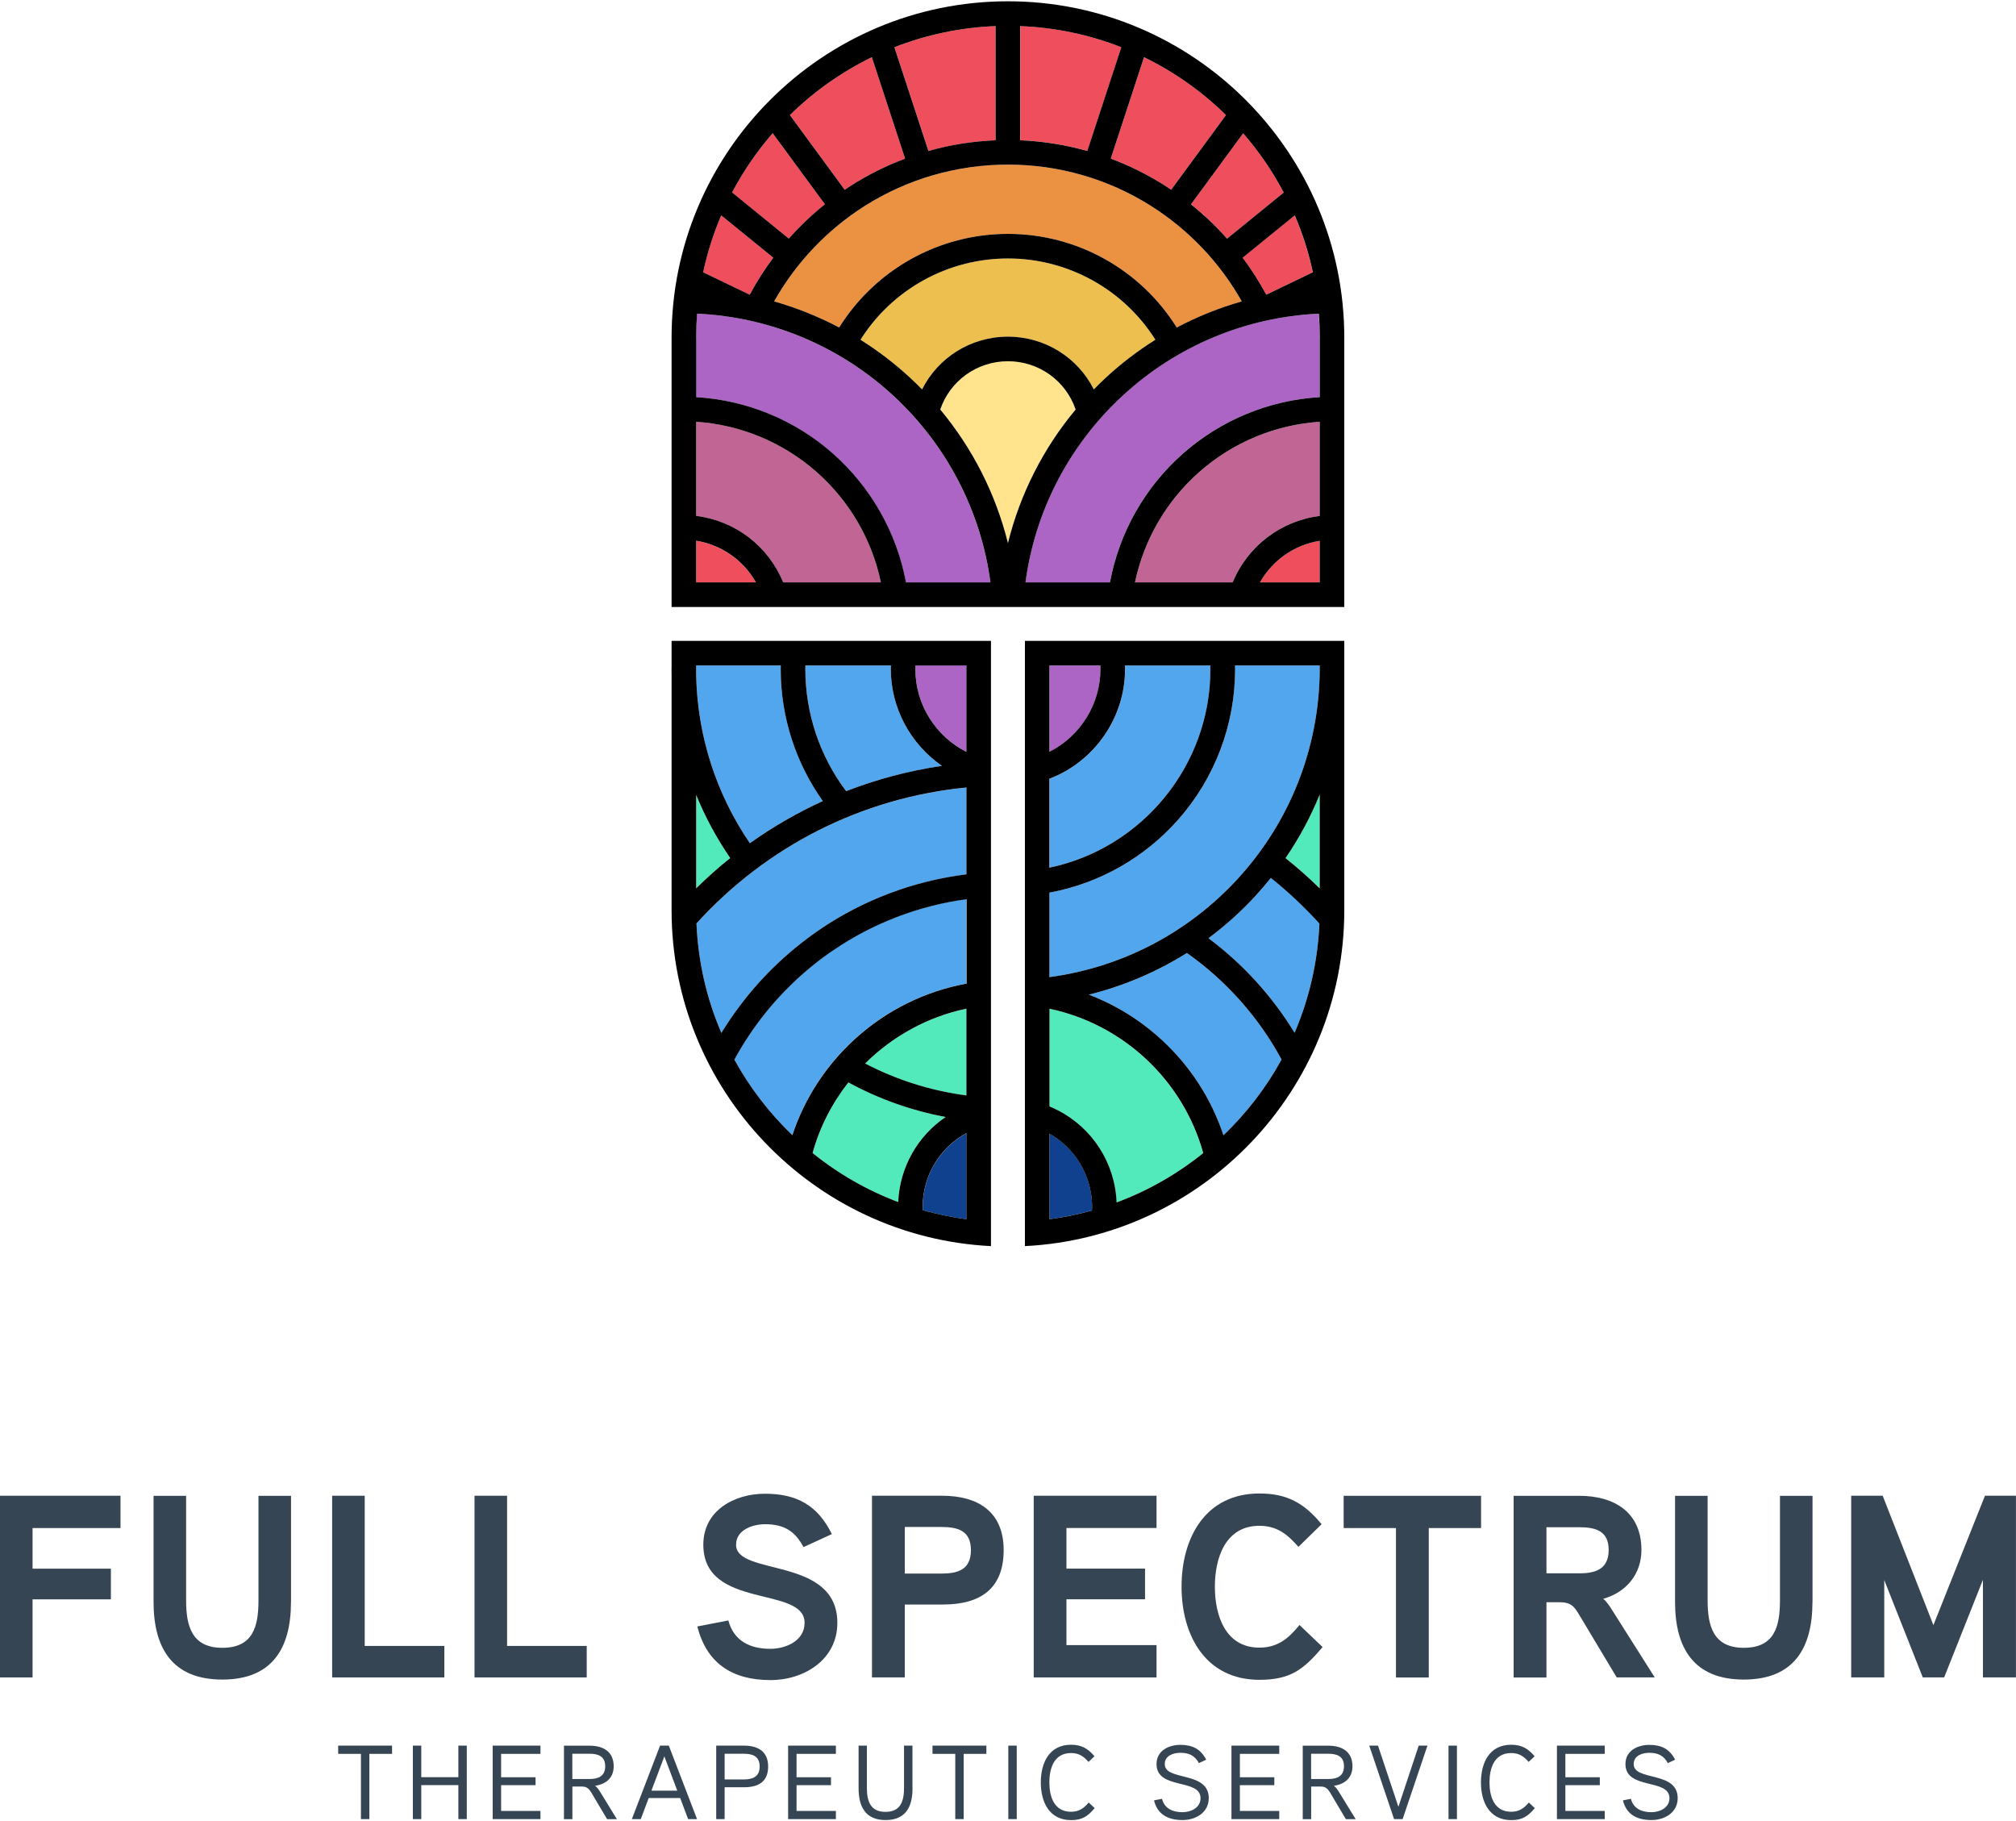
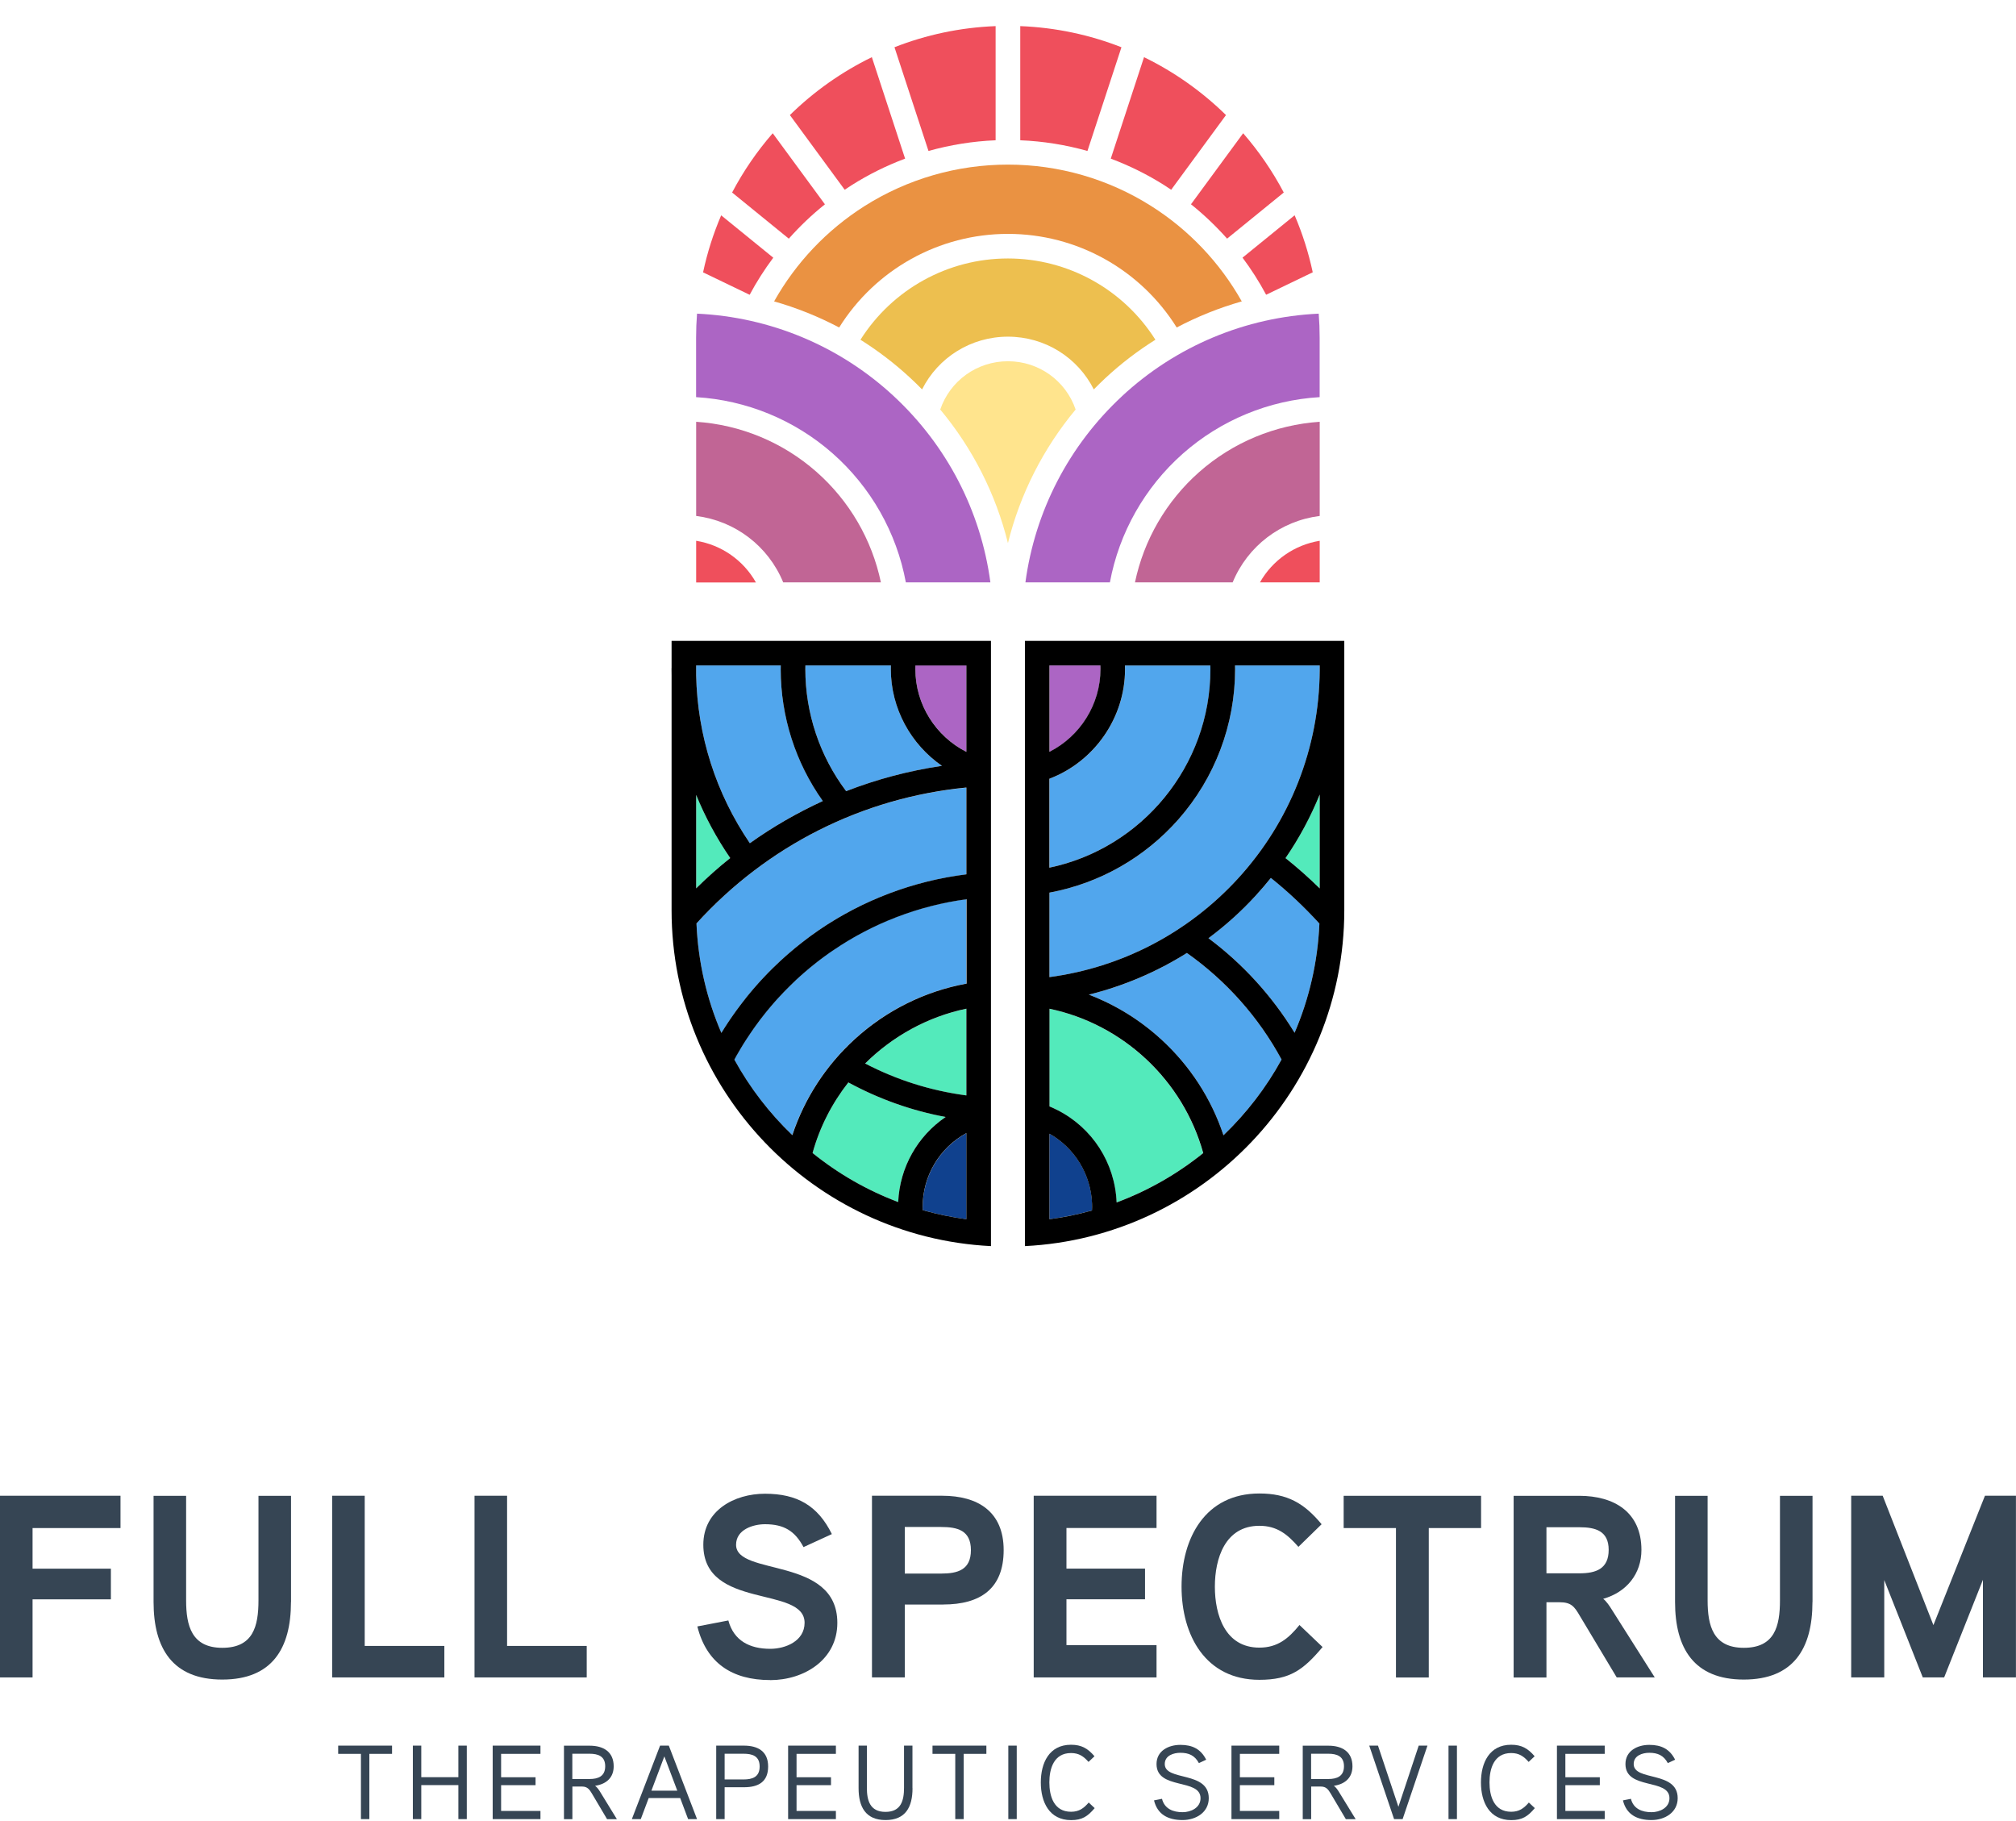
<svg xmlns="http://www.w3.org/2000/svg" id="c" data-name="Layer 25" width="4.45in" height="4.02in" viewBox="0 0 320.72 289.32">
  <defs>
    <style> .d { fill: none; } .e { fill: #364554; } .f { fill: #ffe48d; } .g { fill: #ef4f5c; } .h { fill: #10418e; } .i { fill: #51a6ed; } .j { fill: #edbf4f; } .k { fill: #c16595; } .l { fill: #53eabb; } .m { fill: #ac65c4; } .n { fill: #ea9242; } </style>
  </defs>
  <g>
    <g>
      <path class="e" d="M19.17,242.87H5.18v6.46h12.46v4.88H5.18v12.42H0v-28.9h19.17v5.13Z" />
      <path class="e" d="M46.29,254.63c0,7.41-3.02,12.34-10.93,12.34s-10.93-4.97-10.93-12.34v-16.89h5.18v16.64c0,4.02.87,7.54,5.76,7.54s5.75-3.4,5.75-7.54v-16.64h5.18v16.89Z" />
      <path class="e" d="M70.69,266.63h-17.85v-28.9h5.18v23.89h12.67v5.01Z" />
      <path class="e" d="M93.34,266.63h-17.85v-28.9h5.18v23.89h12.67v5.01Z" />
      <path class="e" d="M122.53,267.05c-6.09,0-10.14-2.73-11.59-8.53l4.93-.95c.87,3.23,3.4,4.51,6.67,4.51,2.44,0,5.46-1.24,5.46-4.14,0-5.96-16.11-2.03-16.11-12.42,0-5.46,4.93-8.11,9.81-8.11,5.13,0,8.41,1.9,10.64,6.42l-4.51,2.07c-1.37-2.57-3.11-3.64-6.13-3.64-1.86,0-4.6.83-4.6,3.27,0,5.05,16.11,1.78,16.11,12.42,0,5.88-5.3,9.11-10.68,9.11Z" />
      <path class="e" d="M150.07,255.04h-6.13v11.59h-5.22v-28.9h11.18c5.67,0,9.77,2.53,9.77,8.65s-3.69,8.65-9.61,8.65ZM149.74,242.7h-5.8v7.41h5.8c2.61,0,4.72-.58,4.72-3.73s-2.15-3.68-4.72-3.68Z" />
      <path class="e" d="M183.99,266.63h-19.54v-28.9h19.54v5.13h-14.33v6.46h12.5v4.88h-12.5v7.29h14.33v5.13Z" />
      <path class="e" d="M210.41,261.79c-3.06,3.64-5.18,5.22-10.06,5.22-8.57,0-12.38-7.08-12.38-14.82s3.77-14.82,12.38-14.82c4.43,0,7.12,1.53,9.9,4.89l-3.69,3.6c-1.74-1.99-3.4-3.35-6.21-3.35-5.47,0-7.08,5.22-7.08,9.69s1.61,9.69,7.08,9.69c2.9,0,4.64-1.45,6.38-3.6l3.69,3.52Z" />
      <path class="e" d="M235.62,242.87h-8.32v23.77h-5.22v-23.77h-8.32v-5.13h21.86v5.13Z" />
      <path class="e" d="M255.05,254.13c.5.37,1.03,1.16,1.41,1.78l6.79,10.72h-6.05l-5.88-9.81c-.87-1.49-1.37-2.15-3.23-2.15h-2.07v11.97h-5.22v-28.9h10.43c5.59,0,9.9,2.61,9.9,8.61,0,3.77-2.32,6.71-6.09,7.78ZM251.28,242.74h-5.26v7.33h5.26c2.61,0,4.64-.7,4.64-3.73s-2.11-3.6-4.64-3.6Z" />
      <path class="e" d="M288.34,254.63c0,7.41-3.02,12.34-10.93,12.34s-10.93-4.97-10.93-12.34v-16.89h5.18v16.64c0,4.02.87,7.54,5.76,7.54s5.75-3.4,5.75-7.54v-16.64h5.18v16.89Z" />
      <path class="e" d="M320.72,266.63h-5.26v-15.53l-6.17,15.53h-3.4l-6.13-15.49v15.49h-5.26v-28.9h5.01l8.07,20.58,8.2-20.58h4.93v28.9Z" />
    </g>
    <g>
      <path class="e" d="M62.38,278.79h-3.62v10.38h-1.34v-10.38h-3.62v-1.31h8.57v1.31Z" />
      <path class="e" d="M74.26,289.17h-1.34v-5.41h-5.9v5.41h-1.34v-11.69h1.34v5.02h5.9v-5.02h1.34v11.69Z" />
      <path class="e" d="M85.98,289.17h-7.6v-11.69h7.6v1.31h-6.26v3.72h5.48v1.26h-5.48v4.1h6.26v1.31Z" />
      <path class="e" d="M94.67,283.87c.32.23.6.62.82.99l2.65,4.32h-1.56l-2.44-4.12c-.35-.59-.7-1.07-1.52-1.07h-1.56v5.19h-1.34v-11.69h4.09c2.19,0,3.82.97,3.82,3.28,0,1.69-1.04,2.81-2.95,3.1ZM93.8,278.77h-2.75v4.02h2.75c1.37,0,2.48-.44,2.48-2.03s-1.12-1.99-2.48-1.99Z" />
      <path class="e" d="M110.89,289.17h-1.42l-1.26-3.35h-5.01l-1.26,3.35h-1.42l4.49-11.69h1.39l4.49,11.69ZM107.75,284.65l-2.06-5.46-2.06,5.46h4.12Z" />
      <path class="e" d="M118.36,284.1h-3.08v5.07h-1.34v-11.69h4.39c2.24,0,3.87.9,3.87,3.32s-1.52,3.3-3.83,3.3ZM118.29,278.77h-3.01v4.09h3.01c1.39,0,2.56-.37,2.56-2.06s-1.19-2.03-2.56-2.03Z" />
      <path class="e" d="M132.98,289.17h-7.6v-11.69h7.6v1.31h-6.26v3.72h5.48v1.26h-5.48v4.1h6.26v1.31Z" />
      <path class="e" d="M145.17,284.25c0,2.98-1.09,5.07-4.29,5.07s-4.29-2.14-4.29-5.07v-6.77h1.32v6.7c0,1.99.47,3.84,2.96,3.84s2.95-1.83,2.95-3.84v-6.7h1.34v6.77Z" />
      <path class="e" d="M156.93,278.79h-3.62v10.38h-1.34v-10.38h-3.62v-1.31h8.57v1.31Z" />
      <path class="e" d="M161.75,289.17h-1.34v-11.69h1.34v11.69Z" />
      <path class="e" d="M174.15,287.42c-1.11,1.31-1.99,1.91-3.75,1.91-3.48,0-4.82-2.88-4.82-5.99s1.32-6,4.81-6c1.67,0,2.68.6,3.73,1.83l-.95.9c-.77-.87-1.51-1.41-2.78-1.41-2.75,0-3.45,2.5-3.45,4.67s.7,4.67,3.45,4.67c1.29,0,2.04-.57,2.81-1.47l.95.89Z" />
      <path class="e" d="M188.15,289.32c-2.38,0-4.02-.92-4.56-3.13l1.27-.25c.4,1.61,1.79,2.13,3.28,2.13,1.29,0,2.85-.69,2.85-2.23,0-3.2-7-1.27-7-5.43,0-2.09,1.88-3.05,3.8-3.05s3.25.67,4.1,2.36l-1.16.54c-.65-1.21-1.59-1.64-2.95-1.64-1.06,0-2.48.42-2.48,1.79,0,2.78,7,1.04,7,5.43,0,2.26-2.04,3.48-4.17,3.48Z" />
      <path class="e" d="M203.51,289.17h-7.6v-11.69h7.6v1.31h-6.26v3.72h5.48v1.26h-5.48v4.1h6.26v1.31Z" />
      <path class="e" d="M212.2,283.87c.32.23.6.62.82.99l2.65,4.32h-1.56l-2.44-4.12c-.35-.59-.7-1.07-1.52-1.07h-1.56v5.19h-1.34v-11.69h4.09c2.19,0,3.82.97,3.82,3.28,0,1.69-1.04,2.81-2.95,3.1ZM211.33,278.77h-2.75v4.02h2.75c1.37,0,2.48-.44,2.48-2.03s-1.12-1.99-2.48-1.99Z" />
      <path class="e" d="M227.09,277.48l-3.95,11.69h-1.36l-3.95-11.69h1.39l3.25,9.73,3.23-9.73h1.39Z" />
      <path class="e" d="M231.78,289.17h-1.34v-11.69h1.34v11.69Z" />
      <path class="e" d="M244.17,287.42c-1.11,1.31-1.99,1.91-3.75,1.91-3.48,0-4.82-2.88-4.82-5.99s1.32-6,4.81-6c1.67,0,2.68.6,3.73,1.83l-.95.9c-.77-.87-1.51-1.41-2.78-1.41-2.75,0-3.45,2.5-3.45,4.67s.7,4.67,3.45,4.67c1.29,0,2.04-.57,2.81-1.47l.95.89Z" />
      <path class="e" d="M255.29,289.17h-7.6v-11.69h7.6v1.31h-6.26v3.72h5.48v1.26h-5.48v4.1h6.26v1.31Z" />
      <path class="e" d="M262.75,289.32c-2.38,0-4.02-.92-4.56-3.13l1.27-.25c.4,1.61,1.79,2.13,3.28,2.13,1.29,0,2.85-.69,2.85-2.23,0-3.2-7-1.27-7-5.43,0-2.09,1.88-3.05,3.8-3.05s3.25.67,4.1,2.36l-1.16.54c-.65-1.21-1.59-1.64-2.95-1.64-1.06,0-2.48.42-2.48,1.79,0,2.78,7,1.04,7,5.43,0,2.26-2.04,3.48-4.17,3.48Z" />
    </g>
  </g>
  <g>
    <path class="m" d="M144.12,92.44h13.44c-1.52-11.36-6.94-21.82-15.42-29.67-8.58-7.94-19.61-12.54-31.25-13.08-.1,1.26-.15,2.54-.15,3.82v9.46c8.01.48,15.65,3.61,21.7,8.93,6.1,5.37,10.2,12.61,11.67,20.54Z" />
    <path class="g" d="M110.75,85.82v6.63h9.51c-1.99-3.53-5.48-5.98-9.51-6.63Z" />
    <path class="k" d="M124.6,92.44h15.54c-1.42-6.79-5.01-12.97-10.27-17.6-5.34-4.7-12.06-7.48-19.12-7.95v14.98c6.18.77,11.47,4.78,13.85,10.57Z" />
    <path class="g" d="M123.02,40.79l-8.29-6.74c-1.24,2.89-2.21,5.92-2.88,9.07l7.41,3.57c1.1-2.06,2.36-4.03,3.75-5.89Z" />
    <path class="g" d="M131.23,32.29l-8.3-11.3c-2.5,2.87-4.67,6.03-6.46,9.43l9.02,7.34c1.75-1.98,3.67-3.8,5.74-5.46Z" />
    <path class="l" d="M110.75,126.24v14.87c1.73-1.7,3.54-3.31,5.42-4.82-2.18-3.18-3.99-6.54-5.42-10.05Z" />
    <path class="l" d="M150.44,177.48c-5.42-1.01-10.6-2.85-15.48-5.5-2.58,3.29-4.54,7.09-5.69,11.23,4.06,3.28,8.65,5.93,13.62,7.8.25-5.54,3.1-10.51,7.55-13.53Z" />
    <path class="i" d="M130.9,127.21c-4.33-6.09-6.7-13.44-6.7-20.96,0-.2,0-.4.01-.6h-13.46v1.56c.22,9.62,3.15,18.8,8.54,26.72,3.66-2.61,7.54-4.86,11.61-6.71Z" />
    <path class="h" d="M146.79,191.8c0,.17,0,.33.02.5,2.25.64,4.57,1.12,6.94,1.44v-13.69c-4.24,2.32-6.96,6.78-6.96,11.76Z" />
    <path class="g" d="M158.39,22.11V3.95c-5.66.22-11.07,1.39-16.09,3.36l5.41,16.5c3.47-.97,7.05-1.55,10.69-1.7Z" />
    <path class="g" d="M185.23,29.26c.37.23.73.47,1.09.72l8.72-11.88c-3.8-3.73-8.2-6.85-13.04-9.21l-5.29,16.14c2.96,1.11,5.82,2.52,8.52,4.23Z" />
    <path class="g" d="M178.4,7.31c-5.02-1.97-10.44-3.14-16.09-3.36v18.16c3.64.15,7.22.72,10.69,1.7l5.41-16.5Z" />
    <path class="n" d="M123.15,47.74c3.59,1.02,7.05,2.41,10.35,4.15,5.77-9.23,15.88-14.89,26.85-14.89s21.08,5.66,26.85,14.89c3.29-1.74,6.76-3.13,10.35-4.15-3.47-6.16-8.41-11.38-14.41-15.17-6.81-4.31-14.69-6.59-22.79-6.59s-15.98,2.28-22.8,6.59c-6,3.8-10.94,9.01-14.4,15.17Z" />
    <path class="g" d="M135.46,29.27c2.7-1.71,5.56-3.13,8.53-4.24l-5.29-16.14c-4.84,2.36-9.24,5.48-13.04,9.21l8.72,11.88c.36-.24.72-.48,1.08-.71Z" />
    <path class="g" d="M195.21,37.76l9.02-7.34c-1.79-3.39-3.96-6.55-6.46-9.43l-8.3,11.3c2.07,1.66,3.99,3.49,5.74,5.46Z" />
    <path class="g" d="M201.43,46.68l7.41-3.57c-.67-3.14-1.64-6.17-2.88-9.07l-8.29,6.74c1.39,1.86,2.65,3.83,3.75,5.89Z" />
    <path class="f" d="M149.58,64.94c5.16,6.19,8.84,13.45,10.77,21.25,1.93-7.79,5.61-15.05,10.77-21.25-1.56-4.57-5.84-7.68-10.77-7.68s-9.21,3.11-10.77,7.68Z" />
    <path class="j" d="M174.01,61.74c.59-.6,1.19-1.19,1.81-1.77,2.48-2.31,5.16-4.36,7.99-6.13-5.07-8.02-13.9-12.93-23.46-12.93s-18.39,4.91-23.46,12.93c2.8,1.76,5.45,3.78,7.91,6.06.65.6,1.28,1.21,1.89,1.84,2.55-5.07,7.76-8.39,13.66-8.39s11.11,3.32,13.66,8.39Z" />
    <path class="i" d="M128.13,105.65c0,.2-.01.4-.01.6,0,7,2.3,13.83,6.49,19.4,4.88-1.9,9.98-3.25,15.24-4.03-4.97-3.41-8.13-9.15-8.13-15.39,0-.19,0-.39.01-.58h-13.6Z" />
    <path class="m" d="M175.07,105.65h-8.11v13.75c4.89-2.47,8.12-7.56,8.12-13.16,0-.19,0-.39-.01-.58Z" />
    <path class="l" d="M209.95,141.12v-14.94c-1.44,3.55-3.26,6.94-5.44,10.12,1.89,1.51,3.71,3.12,5.44,4.82Z" />
    <path class="i" d="M196.49,106.26c0,8.81-3.21,17.29-9.03,23.89-5.37,6.09-12.6,10.18-20.51,11.64v13.44c11.47-1.53,22.03-7.02,29.93-15.61,8.35-9.08,12.98-20.85,13.07-33.18v-.79h-13.47c0,.2.01.4.01.6Z" />
    <path class="i" d="M166.95,137.81c14.76-3.08,25.62-16.25,25.62-31.55,0-.2,0-.4-.01-.6h-13.58c0,.19.01.39.01.58,0,7.75-4.88,14.72-12.03,17.43v14.14Z" />
    <path class="m" d="M178.48,62.84c-8.44,7.84-13.83,18.28-15.35,29.6h13.44c1.46-7.89,5.54-15.11,11.59-20.47,6.06-5.36,13.73-8.52,21.78-9v-9.46c0-1.29-.05-2.56-.15-3.82-11.67.54-22.73,5.17-31.32,13.15Z" />
    <path class="l" d="M153.74,174.05v-13.79c-6.17,1.29-11.75,4.38-16.11,8.72,5.05,2.63,10.46,4.33,16.11,5.08Z" />
    <path class="g" d="M200.44,92.44h9.51v-6.62c-4.02.65-7.52,3.1-9.51,6.62Z" />
    <path class="k" d="M180.56,92.44h15.54c2.38-5.78,7.67-9.8,13.85-10.57v-14.98c-7.09.48-13.84,3.28-19.19,8.01-5.22,4.62-8.79,10.78-10.2,17.54Z" />
    <path class="i" d="M110.8,146.7c.26,6.16,1.65,12.04,3.96,17.42.05-.09.11-.17.16-.26.13-.2.25-.41.38-.61.17-.26.34-.52.51-.78.12-.18.24-.36.36-.54.18-.27.37-.54.56-.8.12-.17.23-.33.35-.49.2-.27.4-.54.6-.81.12-.15.23-.31.35-.46.21-.27.42-.54.63-.81.12-.15.24-.29.35-.44.22-.27.44-.53.66-.79.12-.14.25-.29.37-.43.22-.26.45-.51.67-.76.13-.15.27-.29.4-.44.22-.24.45-.48.68-.72.15-.15.29-.3.44-.46.22-.23.44-.45.67-.67.17-.16.33-.32.5-.48.21-.2.43-.41.64-.61.19-.18.38-.35.57-.52.2-.18.4-.36.6-.54.22-.19.44-.38.66-.56.18-.16.37-.31.55-.47.25-.21.5-.41.75-.61.16-.13.33-.26.49-.39.28-.22.56-.43.84-.64.15-.11.3-.23.45-.34.02-.01.04-.03.06-.04h0c.41-.3.82-.59,1.24-.88,6.99-4.79,15.08-7.84,23.48-8.88v-13.8c-16.55,1.61-31.7,9.23-42.94,21.62Z" />
    <path class="m" d="M145.62,106.23c0,5.61,3.24,10.7,8.12,13.16v-13.75h-8.11c0,.19-.01.39-.01.58Z" />
    <path class="i" d="M131.27,151.84c-.13.09-.26.19-.39.29-.27.2-.54.4-.81.61-.15.11-.29.23-.44.35-.24.19-.48.38-.72.58-.17.14-.33.28-.5.42-.21.18-.42.36-.63.54-.18.16-.36.33-.55.49-.18.16-.37.33-.55.5-.2.18-.39.37-.58.56-.16.15-.32.3-.47.46-.2.2-.41.41-.61.61-.14.14-.28.29-.42.43-.21.22-.41.44-.62.66-.13.14-.25.27-.38.41-.21.23-.41.47-.62.7-.12.13-.23.27-.35.41-.2.24-.41.48-.61.73-.11.14-.22.27-.33.41-.2.25-.39.49-.58.74-.11.14-.22.29-.33.43-.19.25-.37.5-.55.75-.11.15-.22.31-.33.46-.17.24-.34.49-.51.74-.11.17-.23.34-.34.51-.16.24-.31.47-.47.71-.12.19-.24.38-.36.57-.14.22-.28.45-.41.68-.13.22-.25.43-.38.65-.12.21-.24.42-.36.62-.09.16-.18.33-.26.49,2.45,4.47,5.57,8.51,9.22,12.01,1.94-5.83,5.32-11.05,9.91-15.25,5.02-4.59,11.14-7.63,17.78-8.85v-13.44c-7.61,1.02-14.92,3.82-21.27,8.16-.41.28-.81.56-1.21.85Z" />
    <path class="l" d="M166.95,160.26v15.54c.06.02.12.05.17.07.15.06.3.13.45.2.04.02.08.04.12.06.17.08.35.16.52.25.01,0,.03.01.04.02,5.51,2.81,9.12,8.36,9.38,14.67,5.03-1.88,9.67-4.54,13.77-7.85-3.2-11.58-12.75-20.5-24.46-22.96Z" />
    <path class="i" d="M188.82,151.39c-4.81,3.03-10.07,5.27-15.6,6.63,4.23,1.61,8.14,4.02,11.54,7.14,4.58,4.2,7.95,9.41,9.88,15.23,3.66-3.51,6.79-7.57,9.24-12.05-3.63-6.71-8.81-12.54-15.06-16.95Z" />
    <path class="i" d="M202.18,139.45c-.77.97-1.58,1.91-2.42,2.82-2.31,2.51-4.82,4.77-7.51,6.77,5.48,4.09,10.15,9.21,13.7,15.04,2.31-5.37,3.69-11.23,3.95-17.38-2.38-2.62-4.96-5.05-7.72-7.26Z" />
    <path class="h" d="M166.95,180.14v13.6c2.31-.31,4.58-.78,6.78-1.39,0-.18.02-.36.02-.54s0-.36-.01-.55c-.19-4.7-2.79-8.87-6.78-11.12Z" />
    <path class="d" d="M135.46,29.27c2.7-1.71,5.56-3.13,8.53-4.24l-5.29-16.14c-4.84,2.36-9.24,5.48-13.04,9.21l8.72,11.88c.36-.24.72-.48,1.08-.71Z" />
    <path class="d" d="M123.15,47.74c3.59,1.02,7.05,2.4,10.35,4.15,5.77-9.23,15.88-14.89,26.85-14.89s21.08,5.66,26.85,14.89c3.29-1.74,6.76-3.13,10.35-4.15-3.47-6.16-8.41-11.38-14.41-15.17-6.81-4.31-14.69-6.59-22.79-6.59s-15.98,2.28-22.8,6.59c-6,3.8-10.94,9.01-14.4,15.17Z" />
    <path class="d" d="M131.23,32.29l-8.3-11.3c-2.5,2.87-4.67,6.03-6.46,9.43l9.02,7.34c1.75-1.98,3.67-3.8,5.74-5.46Z" />
    <path class="d" d="M158.39,22.11V3.95c-5.66.22-11.07,1.39-16.09,3.36l5.41,16.5c3.47-.97,7.05-1.55,10.69-1.7Z" />
    <path class="d" d="M123.02,40.79l-8.29-6.74c-1.24,2.89-2.21,5.92-2.88,9.07l7.41,3.57c1.1-2.06,2.36-4.03,3.75-5.89Z" />
    <path class="d" d="M149.84,121.62c-4.97-3.41-8.13-9.15-8.13-15.39,0-.19,0-.39.01-.58h-13.6c0,.2-.01.4-.01.61,0,7,2.3,13.83,6.49,19.4,4.88-1.9,9.98-3.25,15.24-4.03Z" />
    <path class="d" d="M110.75,126.24v14.87c1.73-1.7,3.54-3.31,5.42-4.82-2.18-3.18-3.99-6.54-5.42-10.05Z" />
    <path class="d" d="M110.75,85.81v6.63h9.51c-1.99-3.53-5.48-5.98-9.51-6.63Z" />
    <path class="d" d="M124.6,92.44h15.54c-1.42-6.79-5.01-12.97-10.27-17.6-5.34-4.7-12.06-7.48-19.12-7.95v14.98c6.18.77,11.47,4.78,13.85,10.58Z" />
    <path class="d" d="M144.12,92.44h13.44c-1.52-11.36-6.94-21.82-15.42-29.67-8.58-7.94-19.61-12.55-31.25-13.08-.1,1.26-.15,2.54-.15,3.82v9.46c8.01.48,15.65,3.61,21.7,8.93,6.1,5.37,10.2,12.61,11.67,20.54Z" />
    <path class="d" d="M200.44,92.44h9.51v-6.62c-4.02.65-7.52,3.1-9.51,6.62Z" />
    <path class="d" d="M174.01,61.74c.59-.6,1.19-1.19,1.81-1.77,2.48-2.31,5.16-4.36,7.99-6.13-5.07-8.02-13.9-12.93-23.46-12.93s-18.39,4.91-23.46,12.93c2.8,1.76,5.45,3.78,7.91,6.06.65.6,1.28,1.21,1.89,1.84,2.55-5.07,7.76-8.39,13.66-8.39s11.11,3.32,13.66,8.39Z" />
    <path class="d" d="M171.12,64.94c-1.56-4.57-5.84-7.68-10.77-7.68s-9.21,3.11-10.77,7.68c5.16,6.19,8.84,13.45,10.77,21.25,1.93-7.79,5.61-15.05,10.77-21.25Z" />
    <path class="d" d="M180.56,92.44h15.54c2.38-5.78,7.67-9.8,13.85-10.57v-14.98c-7.09.48-13.84,3.28-19.19,8.01-5.22,4.62-8.79,10.78-10.2,17.54Z" />
    <path class="d" d="M163.13,92.44h13.44c1.46-7.89,5.54-15.11,11.59-20.47,6.06-5.36,13.73-8.52,21.78-9v-9.46c0-1.29-.05-2.56-.15-3.82-11.67.54-22.73,5.17-31.32,13.15-8.44,7.84-13.83,18.28-15.35,29.6Z" />
    <path class="d" d="M185.23,29.26c.37.23.73.47,1.09.72l8.72-11.88c-3.8-3.73-8.2-6.85-13.04-9.21l-5.29,16.14c2.96,1.11,5.82,2.52,8.52,4.23Z" />
    <path class="d" d="M178.4,7.31c-5.02-1.97-10.44-3.14-16.09-3.36v18.16c3.64.15,7.22.72,10.69,1.7l5.41-16.5Z" />
    <path class="d" d="M195.21,37.76l9.02-7.34c-1.79-3.39-3.96-6.55-6.46-9.43l-8.3,11.3c2.07,1.66,3.99,3.49,5.74,5.46Z" />
    <path class="d" d="M201.43,46.68l7.41-3.57c-.67-3.14-1.64-6.17-2.88-9.07l-8.29,6.74c1.39,1.86,2.65,3.83,3.75,5.89Z" />
    <path class="d" d="M130.9,127.21c-4.33-6.09-6.7-13.44-6.7-20.96,0-.2,0-.4.01-.61h-13.46v1.56c.22,9.62,3.15,18.8,8.54,26.72,3.66-2.61,7.54-4.86,11.61-6.71Z" />
    <path class="d" d="M166.95,180.14v13.6c2.31-.31,4.57-.78,6.78-1.39,0-.18.02-.36.02-.54s0-.36-.01-.55c-.19-4.7-2.79-8.87-6.78-11.12Z" />
    <path class="d" d="M166.95,160.26v15.54c.06.02.12.05.17.07.15.06.3.13.45.2.04.02.08.04.12.06.17.08.35.16.52.25.01,0,.03.01.04.02,5.51,2.81,9.12,8.36,9.38,14.67,5.03-1.88,9.67-4.54,13.77-7.85-3.2-11.58-12.75-20.5-24.46-22.96Z" />
    <path class="d" d="M192.57,106.26c0-.2,0-.4-.01-.61h-13.58c0,.19.01.39.01.58,0,7.75-4.88,14.72-12.03,17.43v14.14c14.76-3.08,25.62-16.25,25.62-31.55Z" />
    <path class="d" d="M175.08,106.23c0-.19,0-.39-.01-.58h-8.11v13.75c4.89-2.47,8.12-7.56,8.12-13.16Z" />
    <path class="d" d="M188.82,151.39c-4.81,3.03-10.07,5.27-15.6,6.63,4.23,1.61,8.14,4.02,11.54,7.14,4.58,4.2,7.95,9.41,9.88,15.23,3.66-3.51,6.79-7.57,9.24-12.05-3.63-6.71-8.81-12.54-15.06-16.95Z" />
    <path class="d" d="M196.49,106.26c0,8.81-3.21,17.29-9.03,23.89-5.37,6.09-12.6,10.18-20.51,11.64v13.44c11.47-1.53,22.03-7.02,29.93-15.61,8.35-9.08,12.98-20.85,13.07-33.18v-.79h-13.47c0,.2.01.4.01.61Z" />
    <path class="d" d="M209.95,141.12v-14.94c-1.44,3.55-3.26,6.94-5.44,10.12,1.89,1.51,3.71,3.12,5.44,4.82Z" />
    <path class="d" d="M202.18,139.45c-.77.96-1.58,1.91-2.42,2.82-2.31,2.51-4.82,4.77-7.51,6.77,5.48,4.09,10.15,9.21,13.7,15.04,2.31-5.37,3.69-11.23,3.95-17.38-2.38-2.62-4.96-5.05-7.72-7.26Z" />
    <path class="d" d="M131.27,151.84c-.13.1-.26.19-.39.29-.27.2-.54.4-.81.61-.15.11-.29.23-.44.35-.24.19-.48.38-.72.58-.17.14-.33.28-.5.42-.21.18-.42.36-.63.54-.18.16-.36.33-.55.49-.18.16-.37.33-.55.5-.2.18-.39.37-.58.56-.16.15-.32.31-.47.46-.2.2-.41.41-.61.61-.14.14-.28.29-.42.43-.21.22-.41.44-.62.66-.13.14-.25.27-.38.41-.21.23-.41.47-.62.7-.12.13-.23.27-.35.41-.2.24-.41.48-.61.73-.11.14-.22.27-.33.41-.2.25-.39.49-.58.74-.11.14-.22.29-.33.43-.19.25-.37.5-.55.75-.11.15-.22.31-.33.46-.17.24-.34.49-.51.74-.11.17-.23.34-.34.51-.16.24-.31.47-.47.71-.12.19-.24.38-.36.57-.14.22-.28.45-.41.68-.13.22-.25.43-.38.65-.12.21-.24.42-.36.62-.09.16-.18.33-.26.49,2.45,4.47,5.57,8.51,9.22,12.01,1.94-5.83,5.32-11.05,9.91-15.25,5.02-4.59,11.14-7.63,17.78-8.85v-13.44c-7.61,1.02-14.92,3.82-21.27,8.16-.41.28-.81.56-1.21.85Z" />
    <path class="d" d="M150.44,177.48c-5.42-1.01-10.6-2.85-15.48-5.5-2.58,3.29-4.54,7.09-5.69,11.23,4.06,3.28,8.65,5.93,13.62,7.8.25-5.54,3.1-10.51,7.55-13.53Z" />
    <path class="d" d="M153.74,174.05v-13.79c-6.17,1.29-11.75,4.38-16.11,8.72,5.05,2.63,10.46,4.33,16.11,5.08Z" />
    <path class="d" d="M110.8,146.7c.26,6.16,1.65,12.04,3.96,17.42.05-.09.11-.17.16-.26.13-.2.25-.41.38-.61.17-.26.34-.52.51-.78.12-.18.24-.36.36-.54.18-.27.37-.54.56-.8.12-.17.23-.33.35-.49.2-.27.4-.54.6-.81.12-.15.23-.31.35-.46.21-.27.42-.54.63-.81.12-.15.24-.29.35-.44.22-.27.44-.53.66-.79.12-.14.25-.29.37-.43.22-.26.45-.51.67-.76.13-.15.27-.29.4-.44.22-.24.45-.48.68-.72.15-.15.29-.3.44-.46.22-.23.44-.45.67-.67.17-.16.33-.32.5-.48.21-.2.43-.41.64-.61.19-.18.38-.35.57-.52.2-.18.4-.36.6-.54.22-.19.44-.38.66-.56.18-.16.37-.31.55-.47.25-.21.5-.41.76-.61.16-.13.33-.26.49-.39.28-.22.56-.43.84-.64.15-.11.3-.23.45-.34.02-.01.04-.03.06-.04h0c.41-.3.82-.59,1.24-.88,6.99-4.79,15.08-7.84,23.48-8.88v-13.8c-16.55,1.61-31.7,9.23-42.94,21.62Z" />
    <path class="d" d="M145.62,106.23c0,5.61,3.24,10.7,8.12,13.16v-13.75h-8.11c0,.19-.01.39-.01.58Z" />
    <path class="d" d="M146.79,191.8c0,.17,0,.33.02.5,2.25.64,4.57,1.12,6.94,1.44v-13.69c-4.24,2.32-6.96,6.78-6.96,11.76Z" />
    <path d="M209.95,101.74h-46.9v96.28c28.26-1.41,50.81-24.84,50.81-53.44v-38.14c0-.12,0-.25,0-.37h0v-4.33h-3.91ZM166.95,105.65h8.11c0,.19.01.39.01.58,0,5.61-3.24,10.7-8.12,13.16v-13.75ZM166.95,123.67c7.15-2.72,12.03-9.69,12.03-17.43,0-.19,0-.39-.01-.58h13.58c0,.2.01.4.01.61,0,15.3-10.86,28.47-25.62,31.55v-14.14ZM173.73,192.35c-2.2.62-4.46,1.09-6.78,1.39v-13.6c3.99,2.25,6.59,6.43,6.78,11.12,0,.18.01.36.01.55s-.01.36-.02.54ZM177.64,191.07c-.26-6.31-3.87-11.86-9.38-14.67-.01,0-.03-.01-.04-.02-.17-.09-.34-.17-.52-.25-.04-.02-.08-.04-.12-.06-.15-.07-.3-.13-.45-.2-.06-.02-.12-.05-.17-.07v-15.54c11.71,2.45,21.26,11.38,24.46,22.96-4.11,3.31-8.75,5.98-13.77,7.85ZM194.64,180.39c-1.93-5.81-5.3-11.03-9.88-15.23-3.4-3.12-7.31-5.53-11.54-7.14,5.53-1.37,10.79-3.61,15.6-6.63,6.25,4.41,11.43,10.23,15.06,16.95-2.45,4.48-5.58,8.54-9.24,12.05ZM205.95,164.08c-3.56-5.83-8.22-10.95-13.7-15.04,2.69-2,5.21-4.26,7.51-6.77.84-.92,1.65-1.86,2.42-2.82,2.76,2.21,5.34,4.65,7.72,7.26-.26,6.14-1.64,12-3.95,17.38ZM209.95,141.12c-1.73-1.7-3.55-3.31-5.44-4.82,2.18-3.18,4-6.57,5.44-10.12v14.94ZM209.95,106.44c-.09,12.33-4.72,24.1-13.07,33.18-7.9,8.59-18.46,14.08-29.93,15.61v-13.44c7.91-1.46,15.14-5.55,20.51-11.64,5.82-6.6,9.03-15.09,9.03-23.89,0-.2,0-.4-.01-.61h13.47v.79Z" />
-     <path d="M209.95,96.35h3.91v-42.84c0-29.5-24-53.51-53.51-53.51s-53.51,24-53.51,53.51v42.84h103.11ZM160.35,57.26c4.93,0,9.21,3.11,10.77,7.68-5.16,6.19-8.84,13.45-10.77,21.25-1.93-7.8-5.61-15.05-10.77-21.25,1.56-4.57,5.85-7.68,10.77-7.68ZM146.69,61.74c-.61-.63-1.24-1.24-1.89-1.84-2.46-2.28-5.11-4.3-7.91-6.06,5.07-8.02,13.9-12.93,23.46-12.93s18.4,4.91,23.46,12.93c-2.83,1.77-5.51,3.82-7.99,6.13-.62.58-1.22,1.17-1.81,1.77-2.55-5.07-7.76-8.39-13.66-8.39s-11.11,3.32-13.66,8.39ZM209.95,92.44h-9.51c1.99-3.52,5.48-5.97,9.51-6.62v6.62ZM209.95,81.87c-6.18.77-11.47,4.8-13.85,10.57h-15.54c1.41-6.75,4.98-12.92,10.2-17.54,5.35-4.73,12.1-7.54,19.19-8.01v14.98ZM209.95,53.51v9.46c-8.05.48-15.72,3.64-21.78,9-6.06,5.36-10.13,12.58-11.59,20.47h-13.44c1.51-11.32,6.91-21.76,15.35-29.6,8.59-7.98,19.65-12.61,31.32-13.15.1,1.26.15,2.54.15,3.82ZM208.85,43.11l-7.41,3.57c-1.1-2.06-2.36-4.03-3.75-5.89l8.29-6.74c1.24,2.89,2.21,5.92,2.88,9.07ZM204.23,30.42l-9.02,7.34c-1.75-1.98-3.67-3.8-5.74-5.46l8.3-11.3c2.5,2.87,4.67,6.03,6.46,9.43ZM195.04,18.1l-8.72,11.88c-.36-.24-.72-.48-1.09-.72-2.7-1.71-5.56-3.12-8.52-4.23l5.29-16.14c4.84,2.36,9.24,5.48,13.04,9.21ZM162.3,3.95c5.66.22,11.07,1.39,16.09,3.36l-5.41,16.5c-3.47-.97-7.05-1.55-10.69-1.7V3.95ZM183.14,32.57c6,3.8,10.95,9.02,14.41,15.17-3.59,1.02-7.05,2.41-10.35,4.15-5.77-9.23-15.88-14.89-26.85-14.89s-21.08,5.66-26.85,14.89c-3.3-1.74-6.76-3.13-10.35-4.15,3.47-6.15,8.41-11.37,14.4-15.17,6.81-4.31,14.69-6.59,22.8-6.59s15.98,2.28,22.79,6.59ZM158.39,3.95v18.16c-3.64.15-7.22.72-10.69,1.7l-5.41-16.5c5.02-1.97,10.44-3.14,16.09-3.36ZM138.7,8.89l5.29,16.14c-2.97,1.11-5.83,2.53-8.53,4.24-.37.23-.72.47-1.08.71l-8.72-11.88c3.8-3.73,8.2-6.85,13.04-9.21ZM122.93,20.99l8.3,11.3c-2.07,1.66-3.99,3.49-5.74,5.46l-9.02-7.34c1.79-3.39,3.96-6.55,6.46-9.43ZM114.73,34.05l8.29,6.74c-1.39,1.86-2.65,3.83-3.75,5.89l-7.41-3.57c.67-3.14,1.64-6.17,2.88-9.07ZM110.75,53.51c0-1.29.05-2.56.15-3.82,11.63.54,22.67,5.14,31.25,13.08,8.48,7.85,13.9,18.32,15.42,29.67h-13.44c-1.47-7.92-5.57-15.16-11.67-20.54-6.05-5.33-13.69-8.45-21.7-8.93v-9.46ZM110.75,66.89c7.06.47,13.78,3.26,19.12,7.95,5.26,4.63,8.85,10.81,10.27,17.6h-15.54c-2.38-5.8-7.66-9.81-13.85-10.58v-14.98ZM110.75,85.81c4.03.65,7.52,3.09,9.51,6.63h-9.51v-6.63Z" />
    <path d="M157.65,105.65v-3.91h-50.81v4.33h-.01c0,.4,0,.8.01,1.19v37.32c0,28.6,22.56,52.03,50.81,53.44v-92.37ZM128.13,105.65h13.6c0,.19-.01.39-.01.58,0,6.24,3.17,11.97,8.13,15.39-5.26.78-10.36,2.13-15.24,4.03-4.19-5.56-6.49-12.4-6.49-19.4,0-.2,0-.4.01-.61ZM110.75,105.65h13.46c0,.2-.01.4-.01.61,0,7.52,2.36,14.87,6.7,20.96-4.06,1.86-7.95,4.1-11.61,6.71-5.39-7.92-8.33-17.1-8.54-26.72v-1.56ZM110.75,126.24c1.43,3.51,3.24,6.87,5.42,10.05-1.88,1.5-3.69,3.11-5.42,4.82v-14.87ZM129.27,183.21c1.14-4.14,3.11-7.94,5.69-11.23,4.88,2.65,10.06,4.49,15.48,5.5-4.45,3.02-7.3,7.98-7.55,13.53-4.97-1.87-9.56-4.52-13.62-7.8ZM153.74,193.74c-2.37-.32-4.69-.8-6.94-1.44,0-.17-.02-.33-.02-.5,0-4.98,2.71-9.44,6.96-11.76v13.69ZM153.74,174.05c-5.66-.75-11.06-2.45-16.11-5.08,4.36-4.33,9.94-7.43,16.11-8.72v13.79ZM153.74,156.27c-6.64,1.22-12.75,4.26-17.78,8.85-4.59,4.2-7.98,9.43-9.91,15.25-3.65-3.5-6.77-7.55-9.22-12.01.09-.16.17-.33.26-.49.12-.21.24-.42.36-.62.12-.22.25-.44.38-.65.14-.23.27-.45.41-.68.12-.19.24-.38.36-.57.15-.24.31-.48.47-.71.11-.17.22-.34.34-.51.17-.25.34-.49.51-.74.11-.15.22-.31.33-.46.18-.25.37-.5.55-.75.11-.14.22-.29.33-.43.19-.25.39-.5.58-.74.11-.14.22-.28.33-.41.2-.24.4-.49.61-.73.12-.14.23-.27.35-.41.2-.24.41-.47.62-.7.12-.14.25-.28.38-.41.2-.22.41-.44.62-.66.14-.14.28-.29.42-.43.2-.21.4-.41.61-.61.16-.15.32-.31.47-.46.19-.19.39-.37.58-.56.18-.17.36-.33.55-.5.18-.16.36-.33.55-.49.21-.18.42-.36.63-.54.17-.14.33-.28.5-.42.24-.2.48-.39.72-.58.15-.12.29-.23.44-.35.27-.21.54-.41.81-.61.13-.1.26-.2.39-.29.4-.29.8-.58,1.21-.85,6.35-4.34,13.66-7.14,21.27-8.16v13.44ZM153.74,138.88c-8.4,1.04-16.48,4.09-23.48,8.88-.42.29-.83.58-1.24.88h0s-.04.03-.06.04c-.15.11-.3.22-.45.34-.28.21-.56.42-.84.64-.17.13-.33.26-.49.39-.25.2-.51.4-.76.61-.19.15-.37.31-.55.47-.22.19-.44.37-.66.56-.2.18-.4.36-.6.54-.19.17-.38.35-.57.52-.22.2-.43.41-.64.61-.17.16-.33.32-.5.48-.22.22-.45.45-.67.67-.15.15-.3.3-.44.46-.23.24-.45.48-.68.72-.13.15-.27.29-.4.44-.23.25-.45.51-.67.76-.12.14-.25.29-.37.43-.22.26-.44.53-.66.79-.12.15-.24.29-.35.44-.21.27-.43.54-.63.81-.12.15-.23.31-.35.46-.2.27-.4.54-.6.81-.12.16-.23.33-.35.49-.19.27-.37.53-.56.8-.12.18-.24.36-.36.54-.17.26-.34.52-.51.78-.13.2-.25.4-.38.61-.05.09-.11.17-.16.26-2.32-5.39-3.7-11.26-3.96-17.42,11.24-12.38,26.4-20,42.94-21.62v13.8ZM153.74,119.4c-4.89-2.47-8.12-7.55-8.12-13.16,0-.19,0-.39.01-.58h8.11v13.75Z" />
  </g>
</svg>